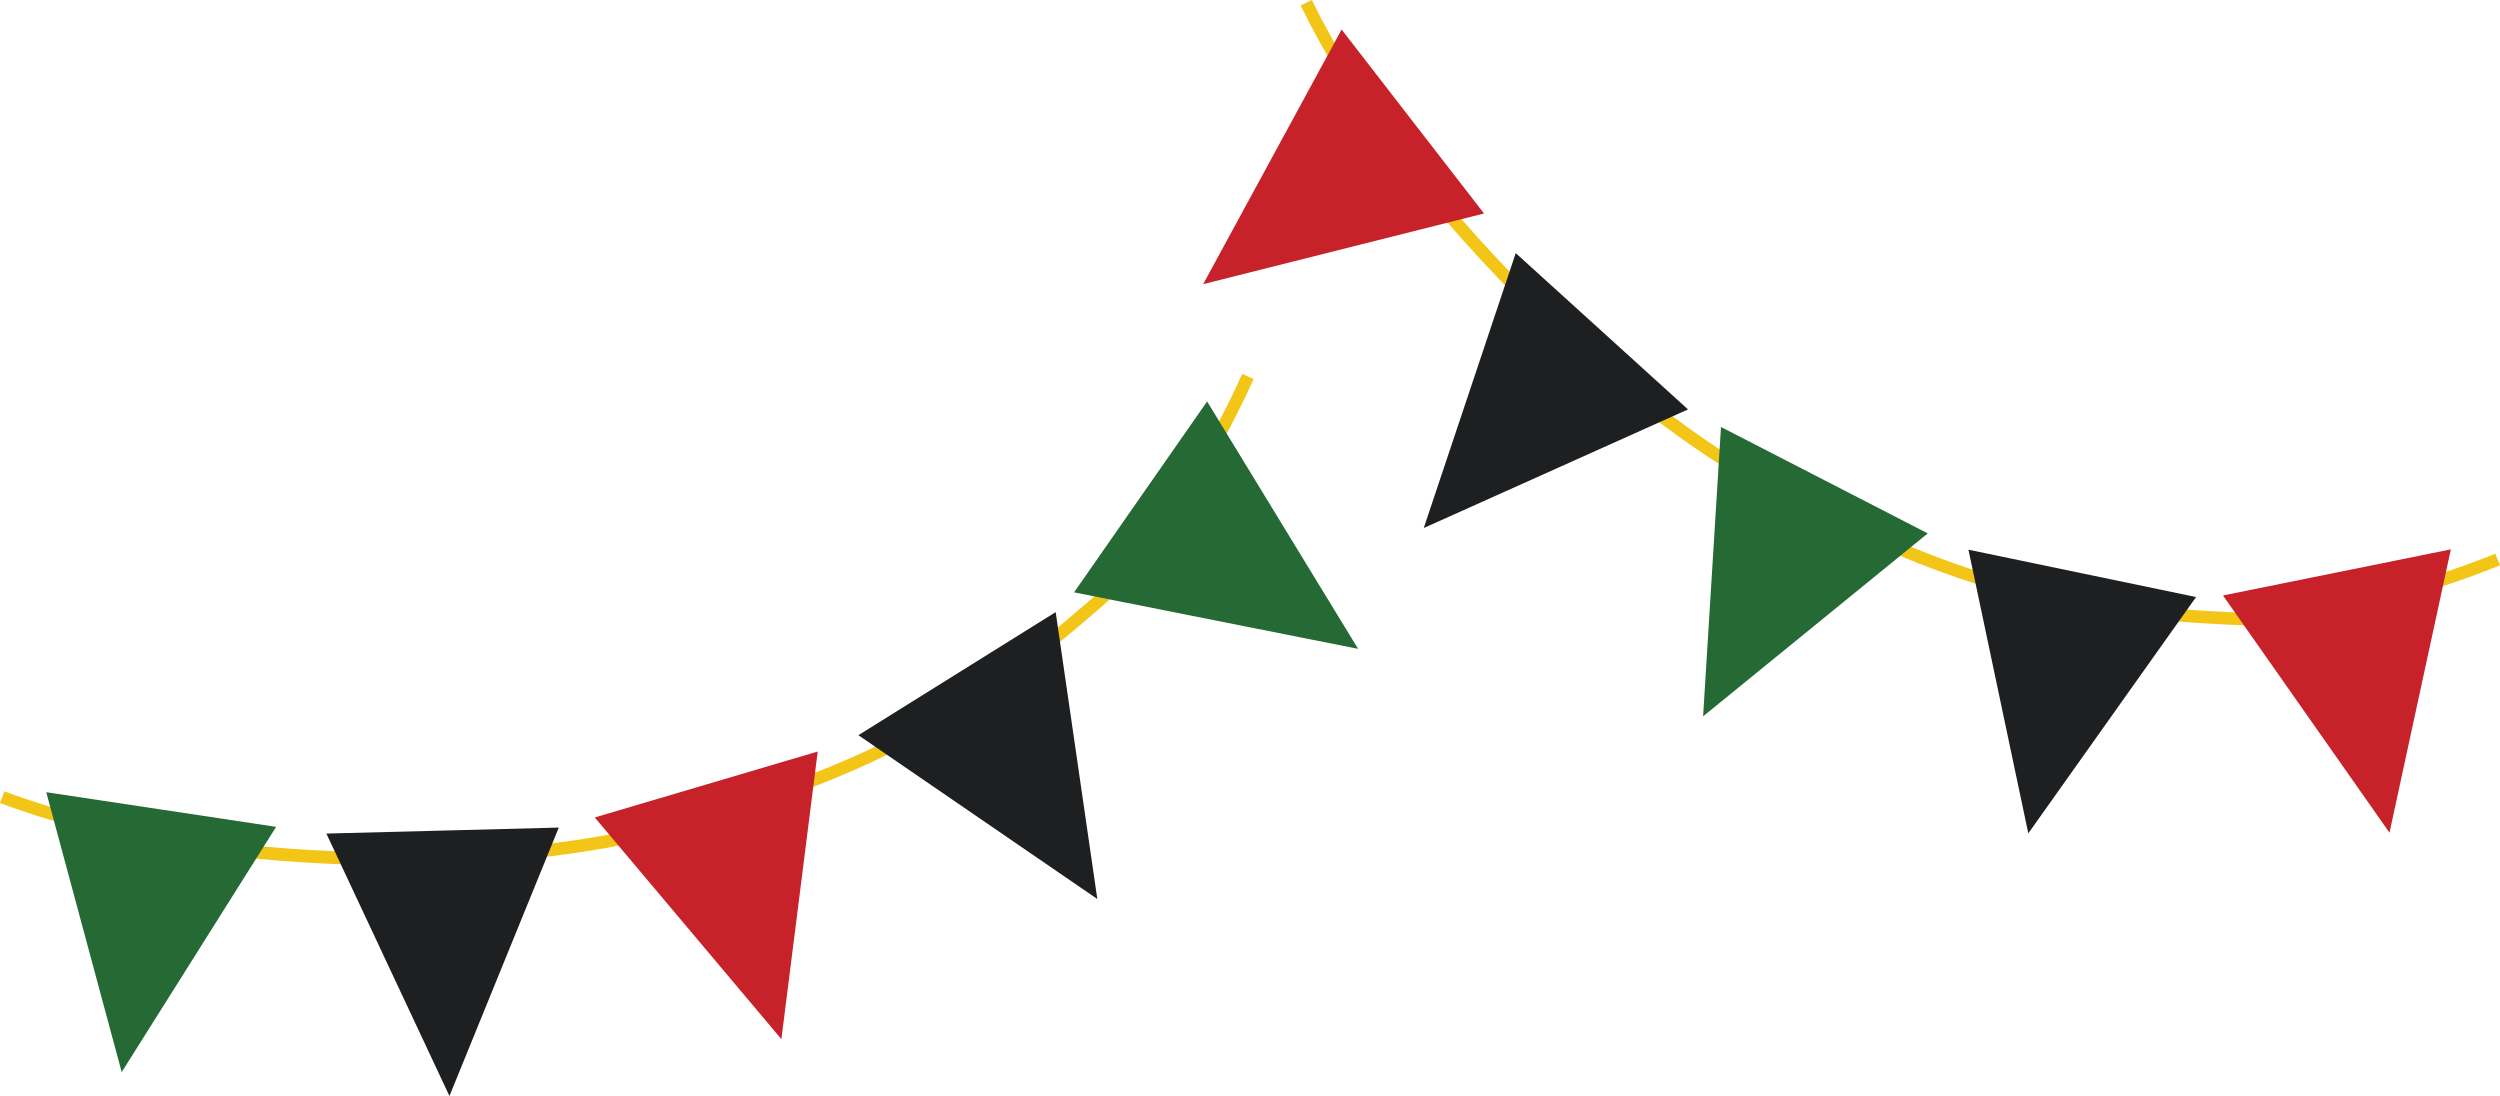
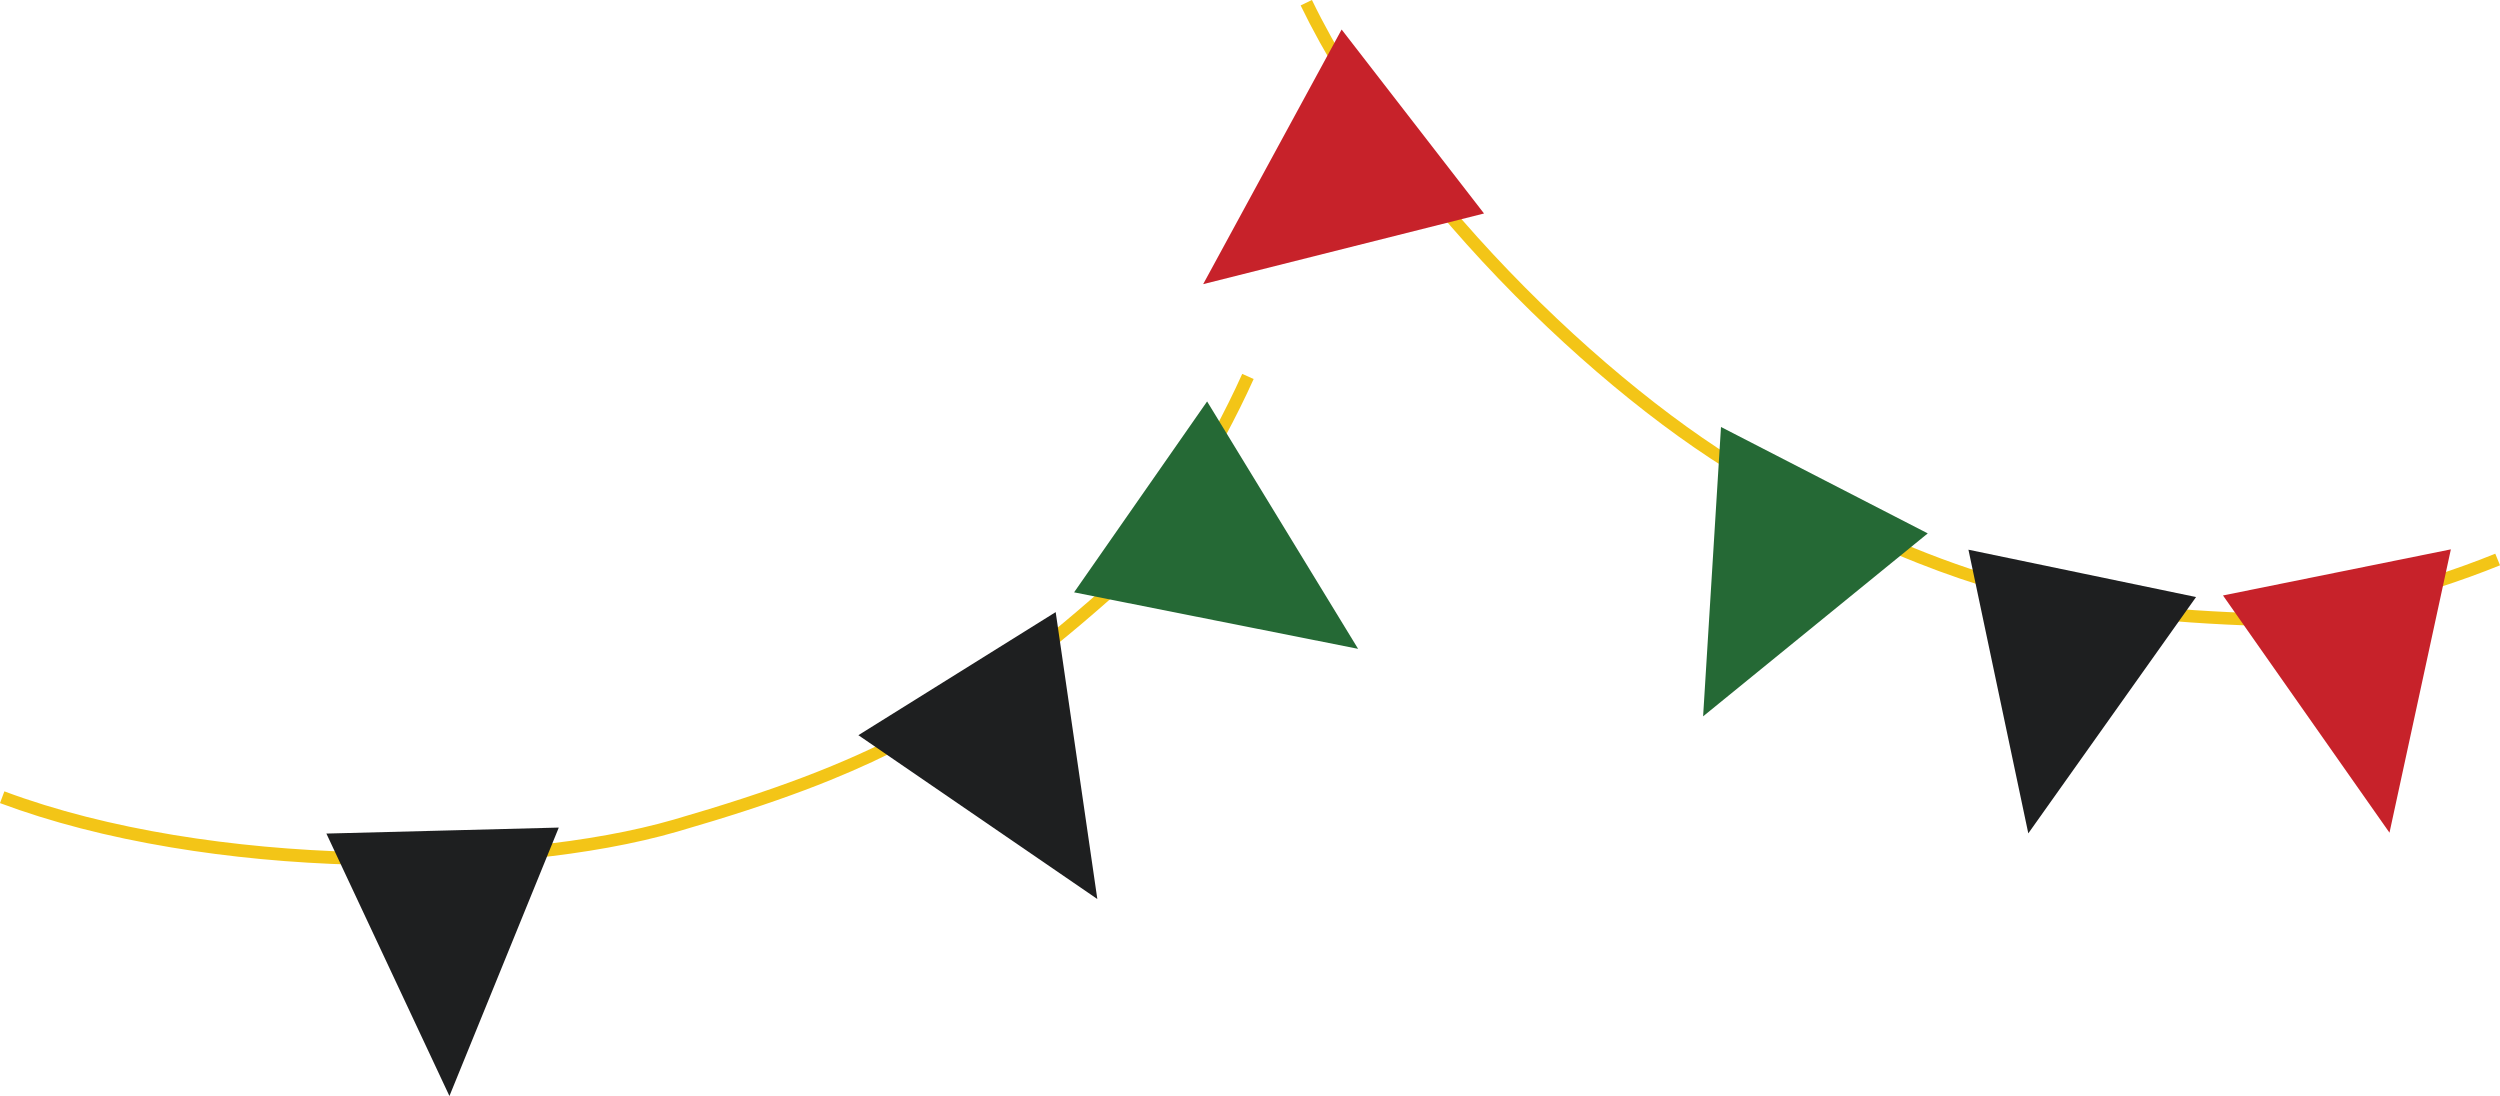
<svg xmlns="http://www.w3.org/2000/svg" height="219.2" preserveAspectRatio="xMidYMid meet" version="1.0" viewBox="0.0 140.4 500.0 219.2" width="500.0" zoomAndPan="magnify">
  <g>
    <g id="change1_1">
      <path d="M 383.492 252.984 C 389.254 255.266 394.766 257.141 400.227 258.68 C 414.34 262.652 428.91 264.688 448.953 265.473 C 456.789 265.781 467.176 263.621 474.512 261.754 C 483.191 259.547 492.484 256.523 500 253.461 L 499.055 251.137 C 484.086 257.234 461.473 263.453 449.051 262.965 C 411.707 261.5 391.559 255.922 355.32 237.02 C 325.621 221.527 281.645 180.18 262.387 140.395 L 260.129 141.488 C 264.82 151.18 271.098 161.297 278.781 171.555 C 285.902 181.066 294.059 190.473 303.016 199.512 C 320.031 216.684 338.676 231.164 354.16 239.246 C 363.535 244.133 371.223 247.828 378.355 250.871 C 380.094 251.609 381.805 252.316 383.492 252.984" fill="#f3c517" />
    </g>
    <g id="change2_1">
      <path d="M 467.387 254.883 L 444.598 259.492 L 461.246 283.215 L 477.898 306.938 L 484.035 278.605 L 490.172 250.27 L 467.387 254.883" fill="#c7222a" />
    </g>
    <g id="change3_1">
      <path d="M 416.449 255.074 L 393.688 250.34 L 399.672 278.707 L 405.66 307.074 L 422.434 283.441 L 439.211 259.809 L 416.449 255.074" fill="#1e1f20" />
    </g>
    <g id="change3_2">
-       <path d="M 320.375 206.652 L 303.148 191.023 L 293.949 218.512 L 284.75 246.004 L 311.176 234.145 L 337.602 222.281 L 320.375 206.652" fill="#1e1f20" />
-     </g>
+       </g>
    <g id="change4_1">
      <path d="M 364.875 236.438 L 344.199 225.797 L 342.41 254.73 L 340.621 283.668 L 363.086 265.375 L 385.551 247.078 L 364.875 236.438" fill="#256935" />
    </g>
    <g id="change2_2">
      <path d="M 282.562 164.699 L 268.324 146.305 L 254.48 171.766 L 240.633 197.23 L 296.805 183.098 L 282.562 164.699" fill="#c7222a" />
    </g>
    <g id="change1_2">
      <path d="M 166.129 296.398 C 171.867 294.066 177.148 291.613 182.156 288.949 C 195.105 282.07 207.051 273.469 222.09 260.18 C 227.973 254.984 233.992 246.242 238.012 239.824 C 242.77 232.227 247.402 223.617 250.73 216.203 L 248.445 215.176 C 241.82 229.938 229.754 250.066 220.434 258.301 C 192.406 283.055 173.984 292.949 134.738 304.324 C 102.57 313.648 42.246 314.137 0.875 298.672 L 0 301.02 C 10.078 304.789 21.594 307.77 34.227 309.879 C 45.941 311.836 58.324 313.004 71.035 313.348 C 95.188 314.008 118.66 311.598 135.434 306.734 C 145.586 303.793 153.695 301.152 160.949 298.422 C 162.719 297.758 164.445 297.082 166.129 296.398" fill="#f3c517" />
    </g>
    <g id="change4_2">
      <path d="M 228.117 239.777 L 214.816 258.867 L 243.219 264.52 L 271.621 270.168 L 256.52 245.43 L 241.422 220.691 L 228.117 239.777" fill="#256935" />
    </g>
    <g id="change3_3">
      <path d="M 191.406 275.129 L 171.676 287.438 L 219.465 320.203 L 211.137 262.82 L 191.406 275.129" fill="#1e1f20" />
    </g>
    <g id="change3_4">
      <path d="M 88.52 306.516 L 65.277 307.113 L 89.887 359.605 L 100.82 332.762 L 111.758 305.914 L 88.52 306.516" fill="#1e1f20" />
    </g>
    <g id="change2_3">
-       <path d="M 141.25 297.297 L 118.953 303.891 L 137.617 326.062 L 156.277 348.23 L 159.91 319.469 L 163.543 290.703 L 141.25 297.297" fill="#c7222a" />
-     </g>
+       </g>
    <g id="change4_3">
-       <path d="M 32.234 302.305 L 9.25 298.84 L 16.793 326.828 L 24.34 354.82 L 39.781 330.297 L 55.223 305.77 L 32.234 302.305" fill="#256935" />
-     </g>
+       </g>
  </g>
</svg>